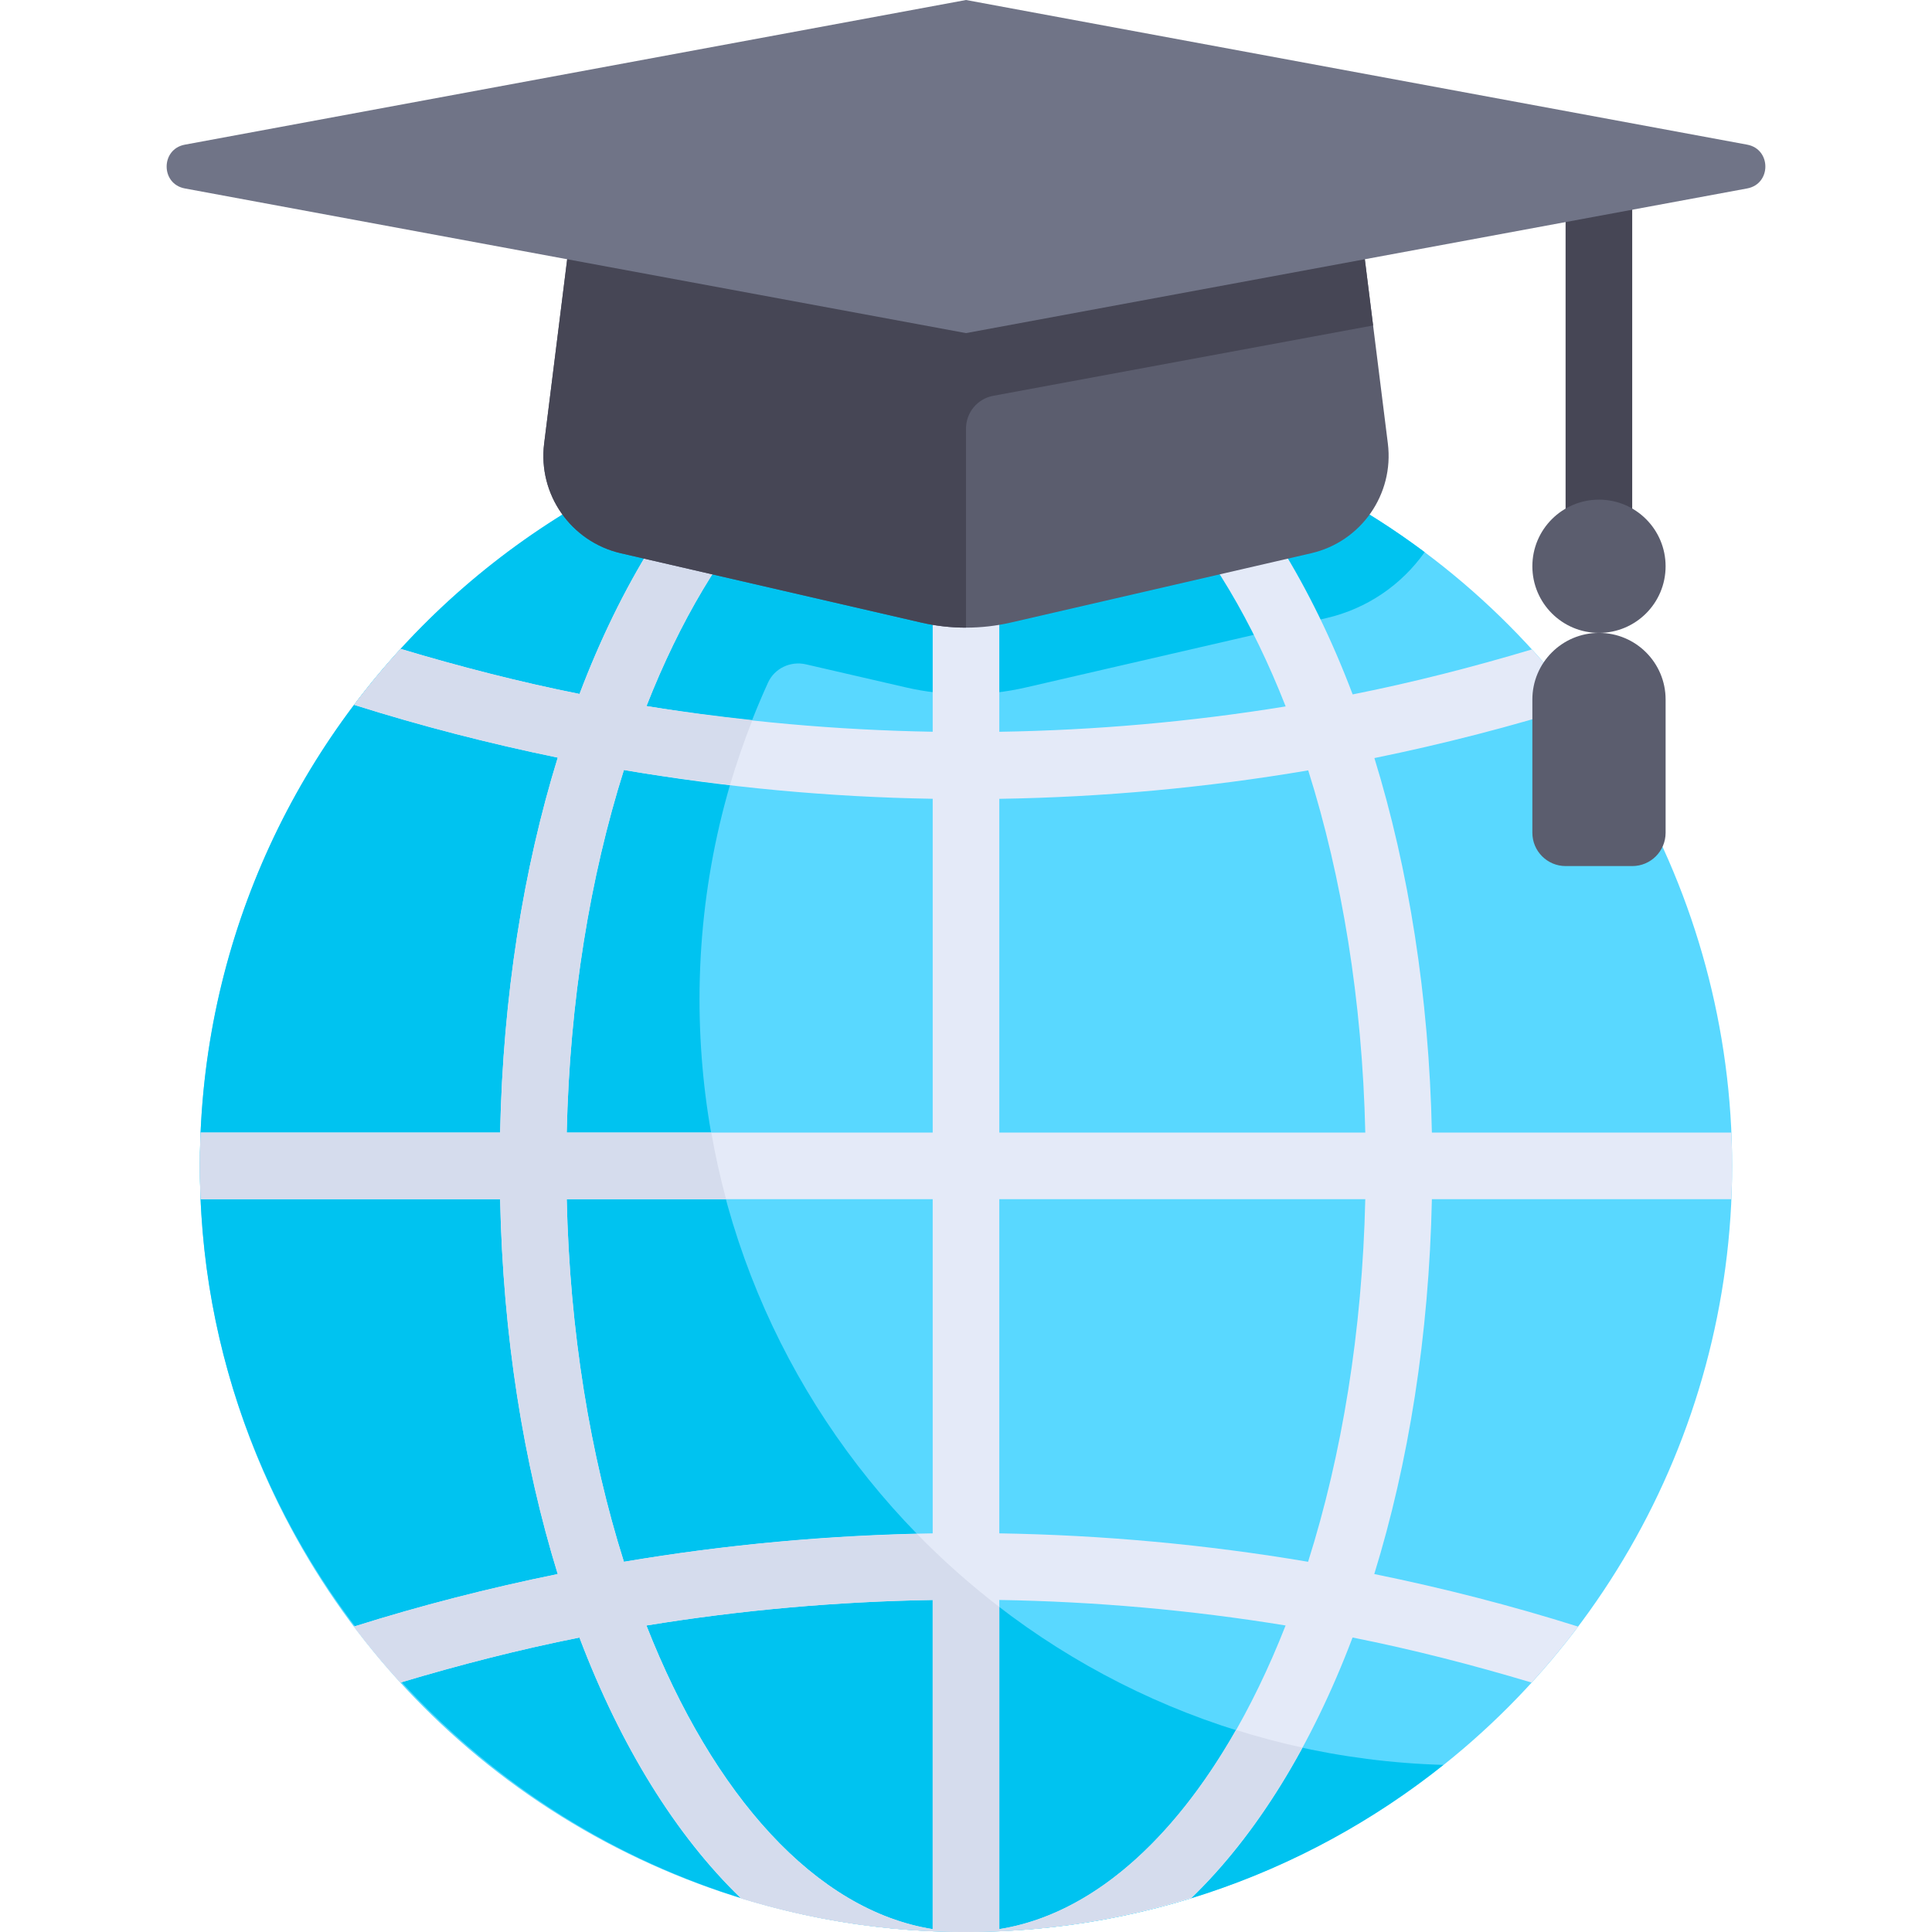
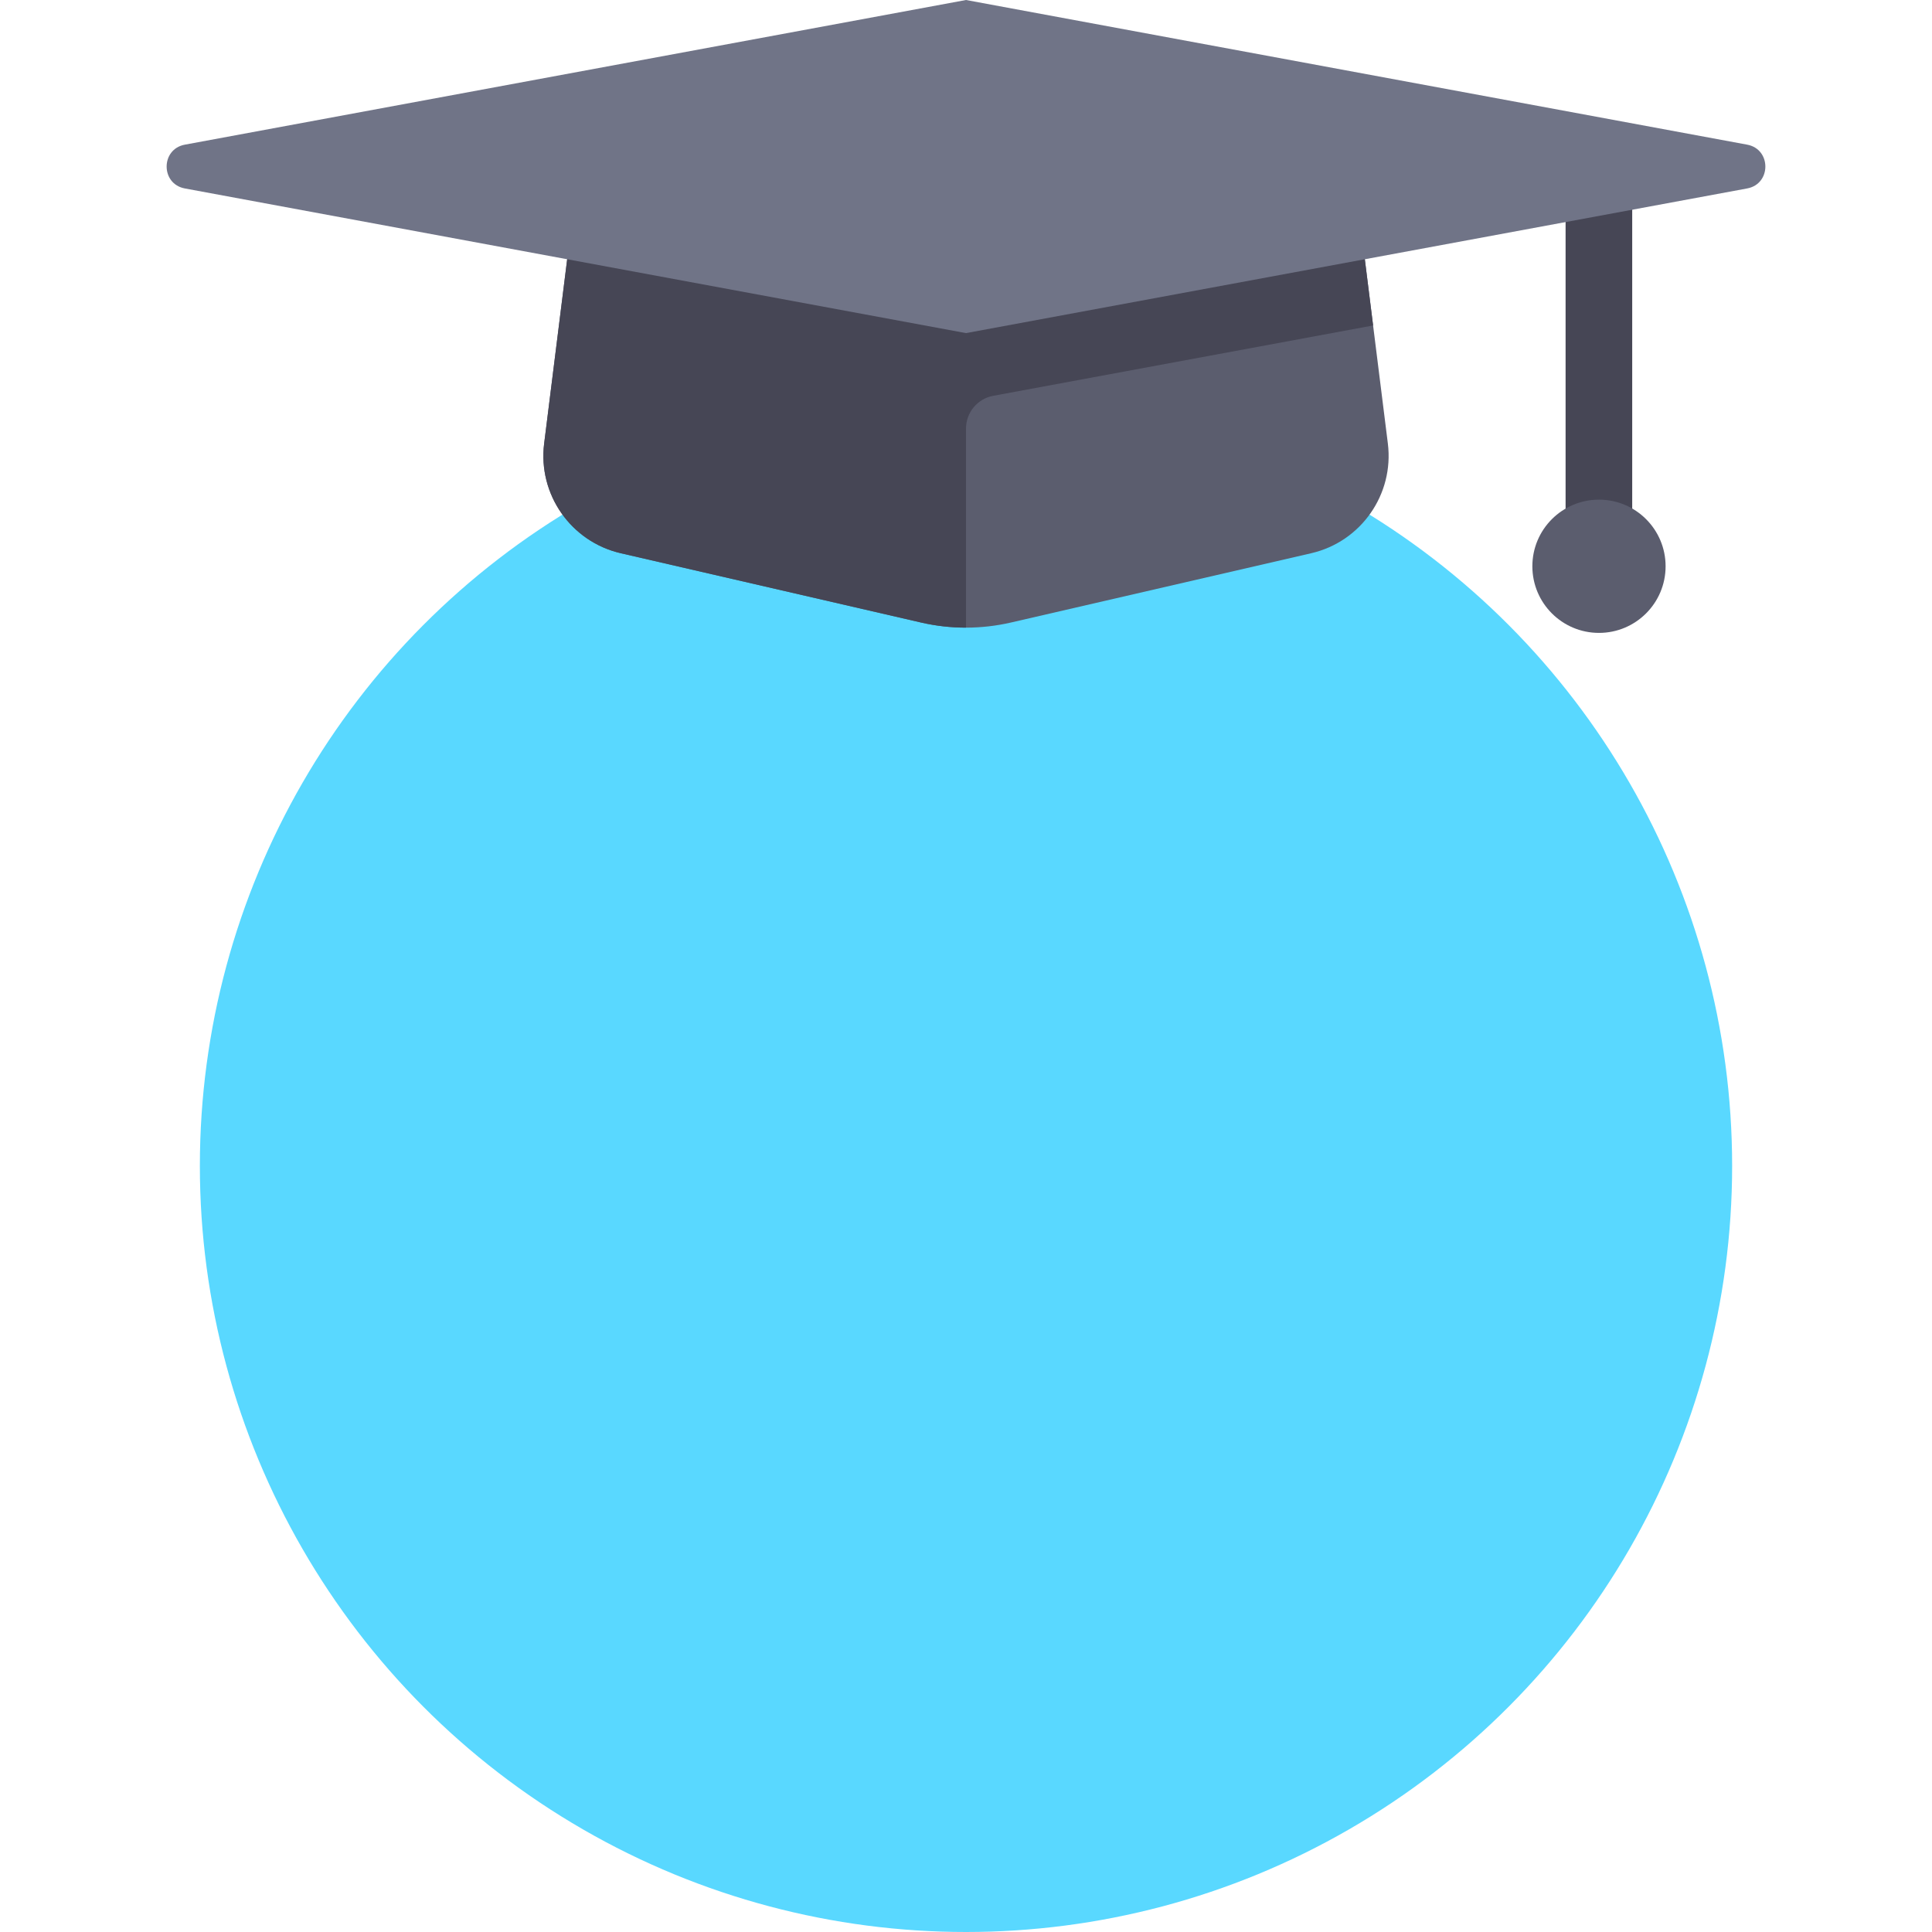
<svg xmlns="http://www.w3.org/2000/svg" version="1.1" id="Layer_1" viewBox="0 0 512 512" xml:space="preserve">
  <circle style="fill:#59D8FF;" cx="256" cy="308.966" r="203.034" />
-   <path style="fill:#00C3F0;" d="M185.379,264.828c0-29.948,6.509-58.36,18.161-83.94c1.726-3.789,5.971-5.771,10.027-4.835  l26.553,6.127c5.201,1.199,10.543,1.809,15.88,1.809c5.336,0,10.679-0.608,15.88-1.809l79.562-18.36  c10.967-2.53,20.056-8.942,26.112-17.494c-32.436-24.28-72.413-38.931-115.751-40.156c0.036-0.029,0.07-0.061,0.106-0.089  c-1.97-0.056-3.928-0.149-5.909-0.149c-116.382,0-209.892,97.92-202.639,215.868c6.287,102.246,90.272,185.015,192.591,189.959  c51.735,2.499,99.434-14.423,136.555-44.044C273.112,464.579,185.379,374.979,185.379,264.828z" />
-   <path style="fill:#E4EAF8;" d="M364.23,200.897c18.212-3.722,36.25-8.352,54.041-13.955c-3.871-5.14-7.978-10.092-12.31-14.837  c-15.66,4.68-31.488,8.745-47.493,11.922c-10.934-28.878-25.658-52.585-42.965-69.215c-18.819-5.761-38.795-8.881-59.502-8.881  s-40.682,3.119-59.501,8.879c-17.282,16.608-31.991,40.275-42.921,69.101c-15.977-3.19-31.775-7.262-47.405-11.947  c-4.339,4.742-8.45,9.692-12.328,14.83c17.767,5.613,35.779,10.247,53.965,13.982c-9.086,29.419-14.514,63.137-15.275,99.361H53.189  c-0.126,2.93-0.223,5.867-0.223,8.828s0.097,5.898,0.223,8.828h79.347c0.761,36.217,6.186,69.931,15.27,99.346  c-18.215,3.709-36.256,8.317-54.018,13.922c3.874,5.139,7.982,10.091,12.318,14.833c15.646-4.682,31.46-8.747,47.452-11.931  c10.904,28.779,25.554,52.483,42.787,69.112C215.208,508.867,235.237,512,256,512s40.792-3.133,59.657-8.924  c17.235-16.631,31.885-40.337,42.789-69.117c15.99,3.183,31.802,7.256,47.446,11.939c4.335-4.743,8.444-9.695,12.319-14.834  c-17.762-5.601-35.8-10.22-54.015-13.928c9.082-29.415,14.507-63.127,15.268-99.345h79.347c0.126-2.93,0.223-5.867,0.223-8.828  s-0.097-5.898-0.223-8.828h-79.347C378.705,263.964,373.292,230.287,364.23,200.897z M247.173,511.241  c-30.959-4.922-58.186-35.421-75.866-80.469c25.095-4.098,50.461-6.338,75.866-6.764V511.241z M247.173,406.355  c-27.413,0.444-54.778,2.953-81.829,7.533c-8.941-28.276-14.37-61.05-15.157-96.095h96.986V406.355z M247.173,300.138h-96.986  c0.787-35.038,6.214-67.808,15.153-96.081c26.988,4.616,54.322,7.167,81.834,7.63V300.138z M247.173,193.919  c-25.401-0.439-50.761-2.692-75.848-6.805c17.681-45.024,44.898-75.503,75.848-80.424V193.919z M264.828,106.69  c30.97,4.924,58.206,35.442,75.886,80.518c-25.102,4.086-50.476,6.311-75.886,6.721V106.69z M264.828,511.241v-87.234  c25.407,0.425,50.774,2.663,75.868,6.761C323.015,475.819,295.788,506.318,264.828,511.241z M346.657,413.889  c-27.052-4.579-54.419-7.09-81.83-7.534v-88.562h96.986C361.027,352.838,355.6,385.613,346.657,413.889z M264.828,300.138v-88.439  c27.519-0.433,54.865-2.954,81.864-7.542c8.92,28.25,14.337,60.984,15.123,95.981H264.828z" />
-   <path style="fill:#D5DCED;" d="M327.546,458.456c-16.83,29.598-38.632,48.956-62.718,52.785v-85.378  c-7.724-5.932-15.017-12.401-21.806-19.362c-26.022,0.62-51.992,3.041-77.678,7.391c-8.942-28.276-14.371-61.054-15.158-96.099  h42.229c-1.561-5.786-2.862-11.676-3.912-17.655h-38.316c0.787-35.04,6.214-67.811,15.154-96.085  c9.335,1.597,18.724,2.855,28.136,3.957c1.704-5.846,3.71-11.558,5.912-17.173c-9.379-1.016-18.743-2.201-28.06-3.729  c17.681-45.021,44.897-75.498,75.846-80.418v12.429c4.711-4.565,9.602-8.943,14.734-13.039c-1.969-0.055-3.927-0.148-5.908-0.148  c-20.707,0-40.682,3.119-59.501,8.879c-17.281,16.608-31.99,40.271-42.919,69.096c-15.975-3.19-31.774-7.26-47.403-11.946  c-4.339,4.742-8.451,9.692-12.329,14.83c17.768,5.612,35.778,10.246,53.963,13.981c-9.086,29.42-14.514,63.14-15.275,99.366H53.189  c-0.126,2.93-0.223,5.867-0.223,8.828c0,2.961,0.097,5.898,0.223,8.828h79.347c0.761,36.22,6.187,69.934,15.271,99.351  c-18.212,3.709-36.254,8.318-54.017,13.921c3.874,5.139,7.983,10.091,12.318,14.833c15.647-4.683,31.459-8.747,47.449-11.932  c10.932,28.851,25.649,52.535,42.942,69.154C215.318,508.881,235.293,512,256,512c20.841,0,40.868-3.313,59.787-9.154  c10.931-10.572,20.833-23.946,29.378-39.713C339.188,461.835,333.314,460.266,327.546,458.456z M247.173,511.241  c-30.959-4.922-58.185-35.42-75.865-80.468c25.095-4.1,50.461-6.342,75.865-6.769V511.241z" />
  <rect x="414.897" y="44.138" style="fill:#464655;" width="17.655" height="97.103" />
  <path style="fill:#5B5D6E;" d="M357.517,35.31H154.483l-10.276,82.216c-1.684,13.472,7.094,26.037,20.323,29.089l79.561,18.36  c7.838,1.809,15.982,1.809,23.82,0l79.561-18.36c13.229-3.053,22.007-15.617,20.323-29.089L357.517,35.31z" />
  <path style="fill:#464655;" d="M357.517,35.31H154.483l-10.276,82.216c-1.684,13.473,7.094,26.036,20.323,29.089l79.561,18.36  c3.918,0.904,7.914,1.356,11.91,1.356v-52.758c0-4.255,3.036-7.905,7.22-8.68l100.665-18.642L357.517,35.31z" />
  <path style="fill:#707487;" d="M256,0L48.988,38.336c-6.435,1.192-6.435,10.413,0,11.605L256,88.276L463.013,49.94  c6.435-1.192,6.435-10.413,0-11.605L256,0z" />
  <g>
    <circle style="fill:#5B5D6E;" cx="423.746" cy="150.069" r="17.655" />
-     <path style="fill:#5B5D6E;" d="M423.747,167.724L423.747,167.724c-9.751,0-17.655,7.904-17.655,17.655v35.31   c0,4.875,3.953,8.828,8.828,8.828h17.655c4.875,0,8.828-3.953,8.828-8.828v-35.31C441.403,175.628,433.498,167.724,423.747,167.724   z" />
  </g>
</svg>